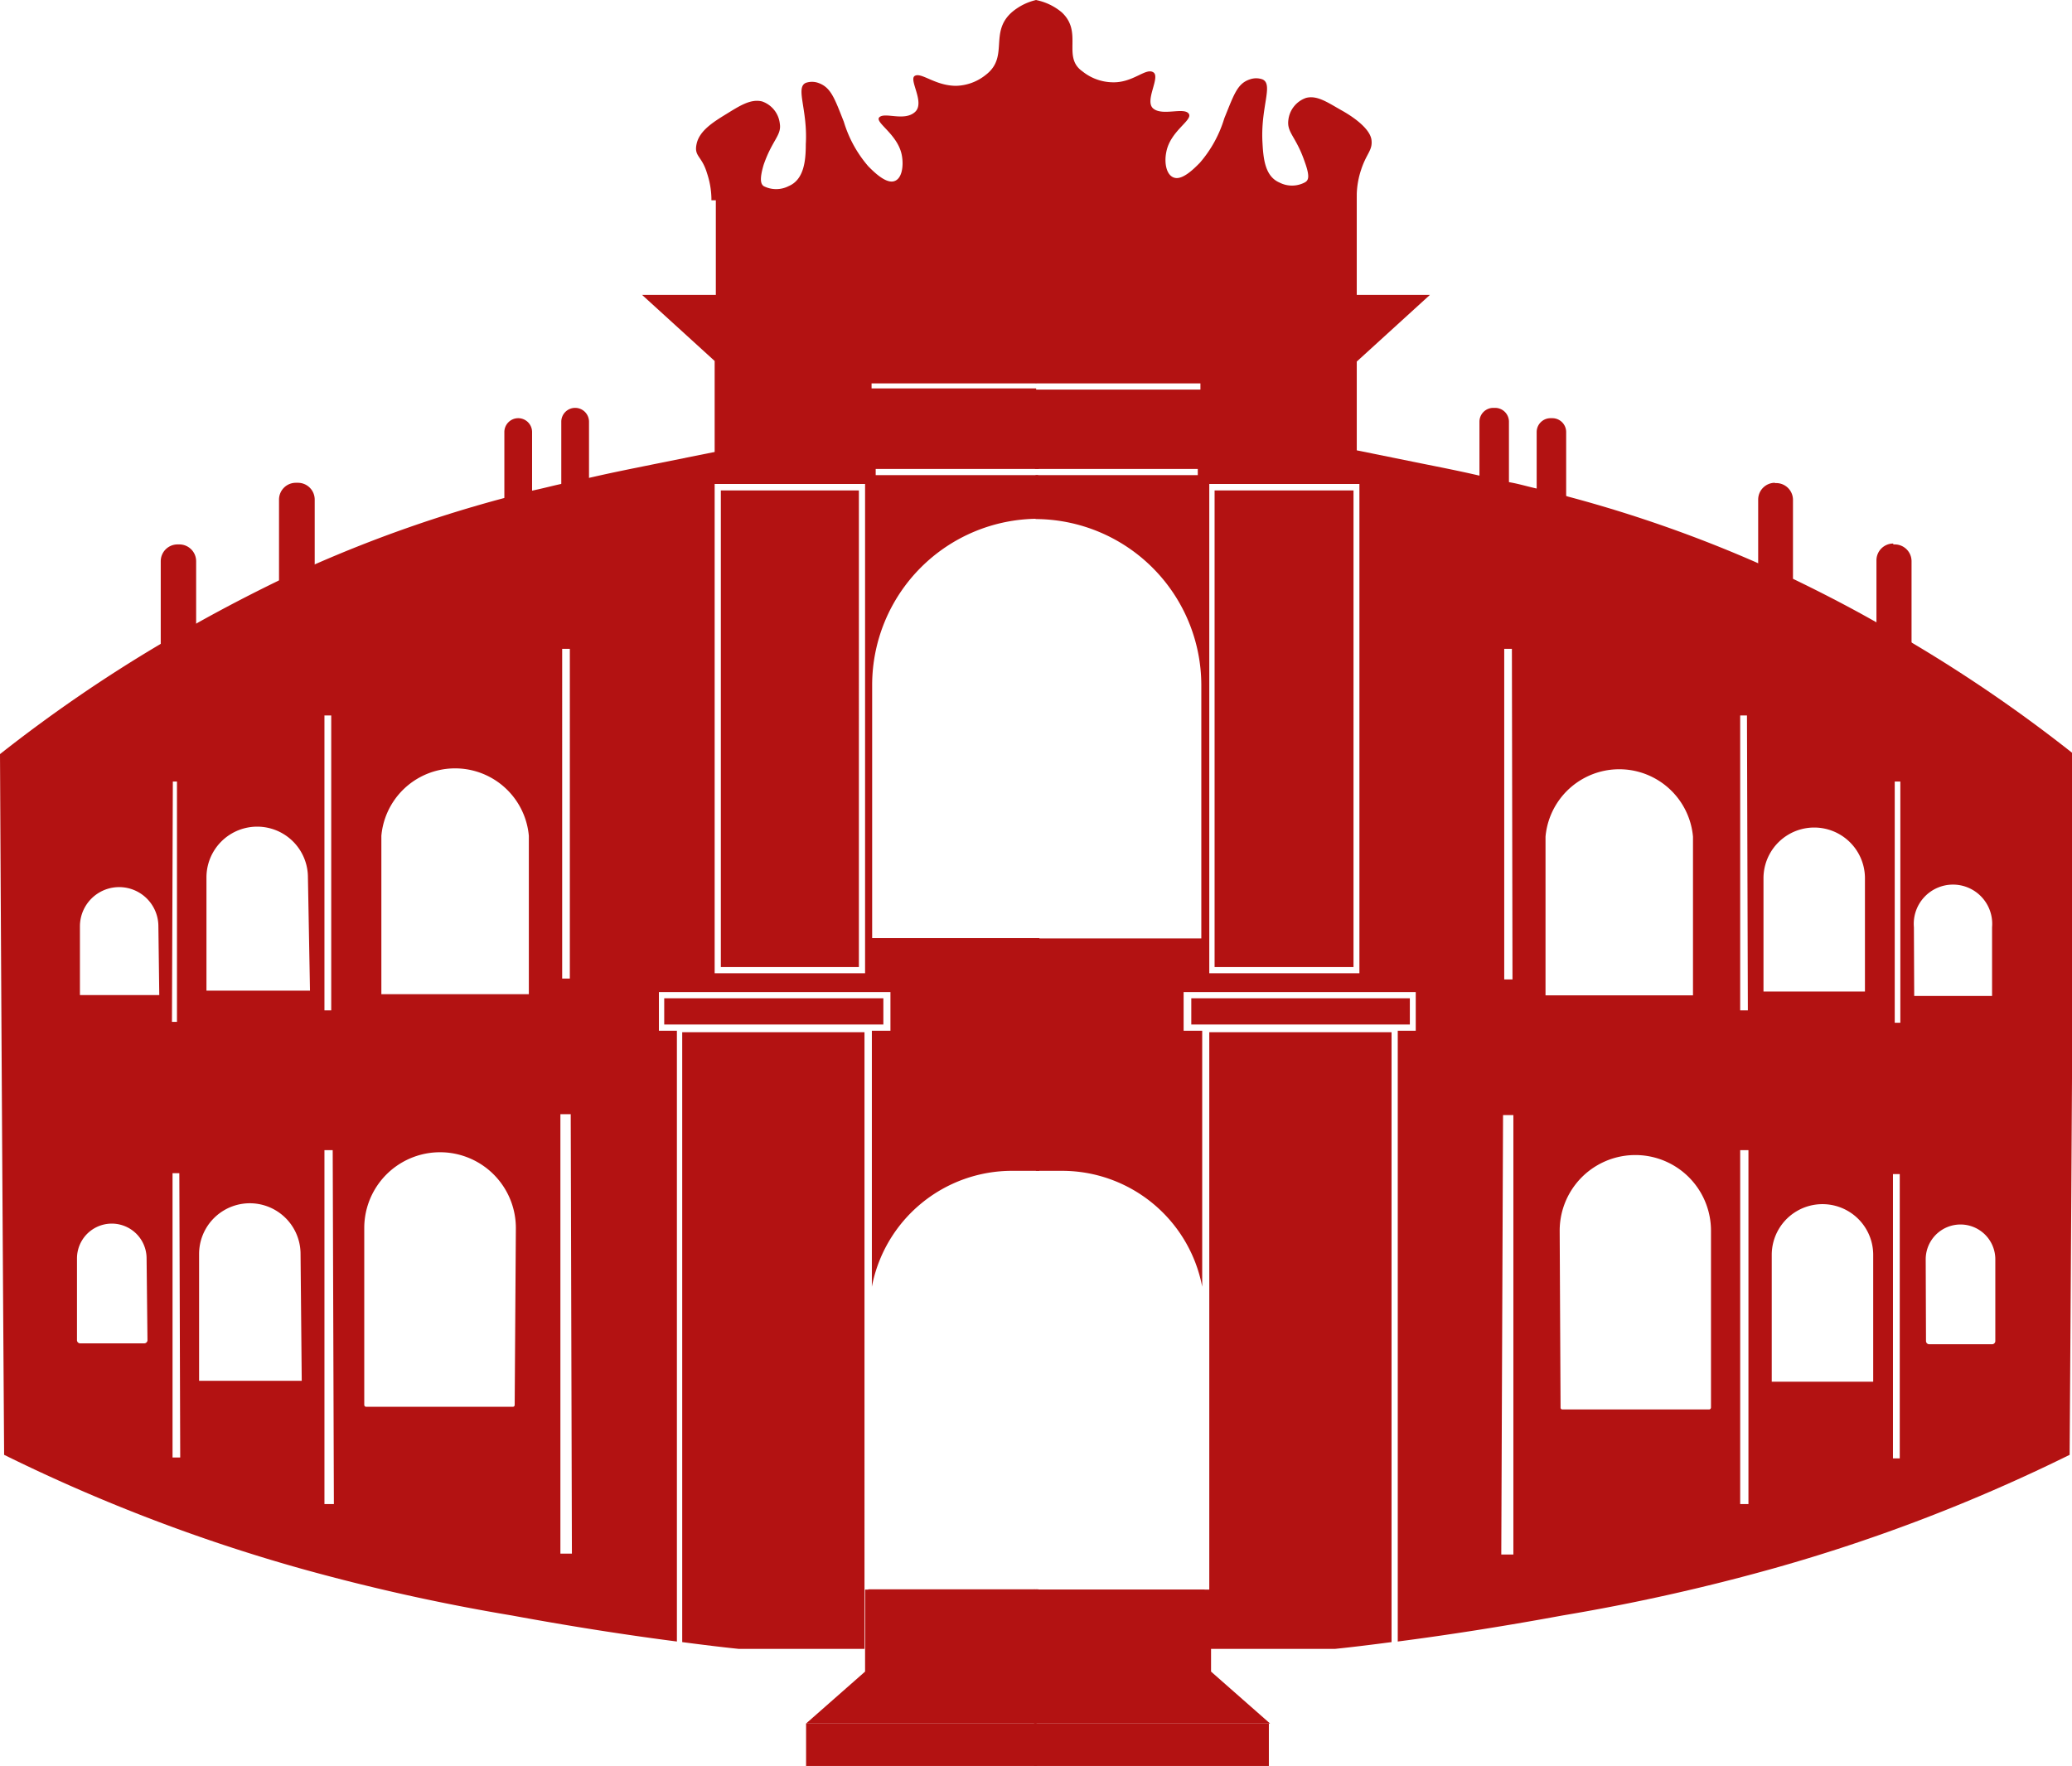
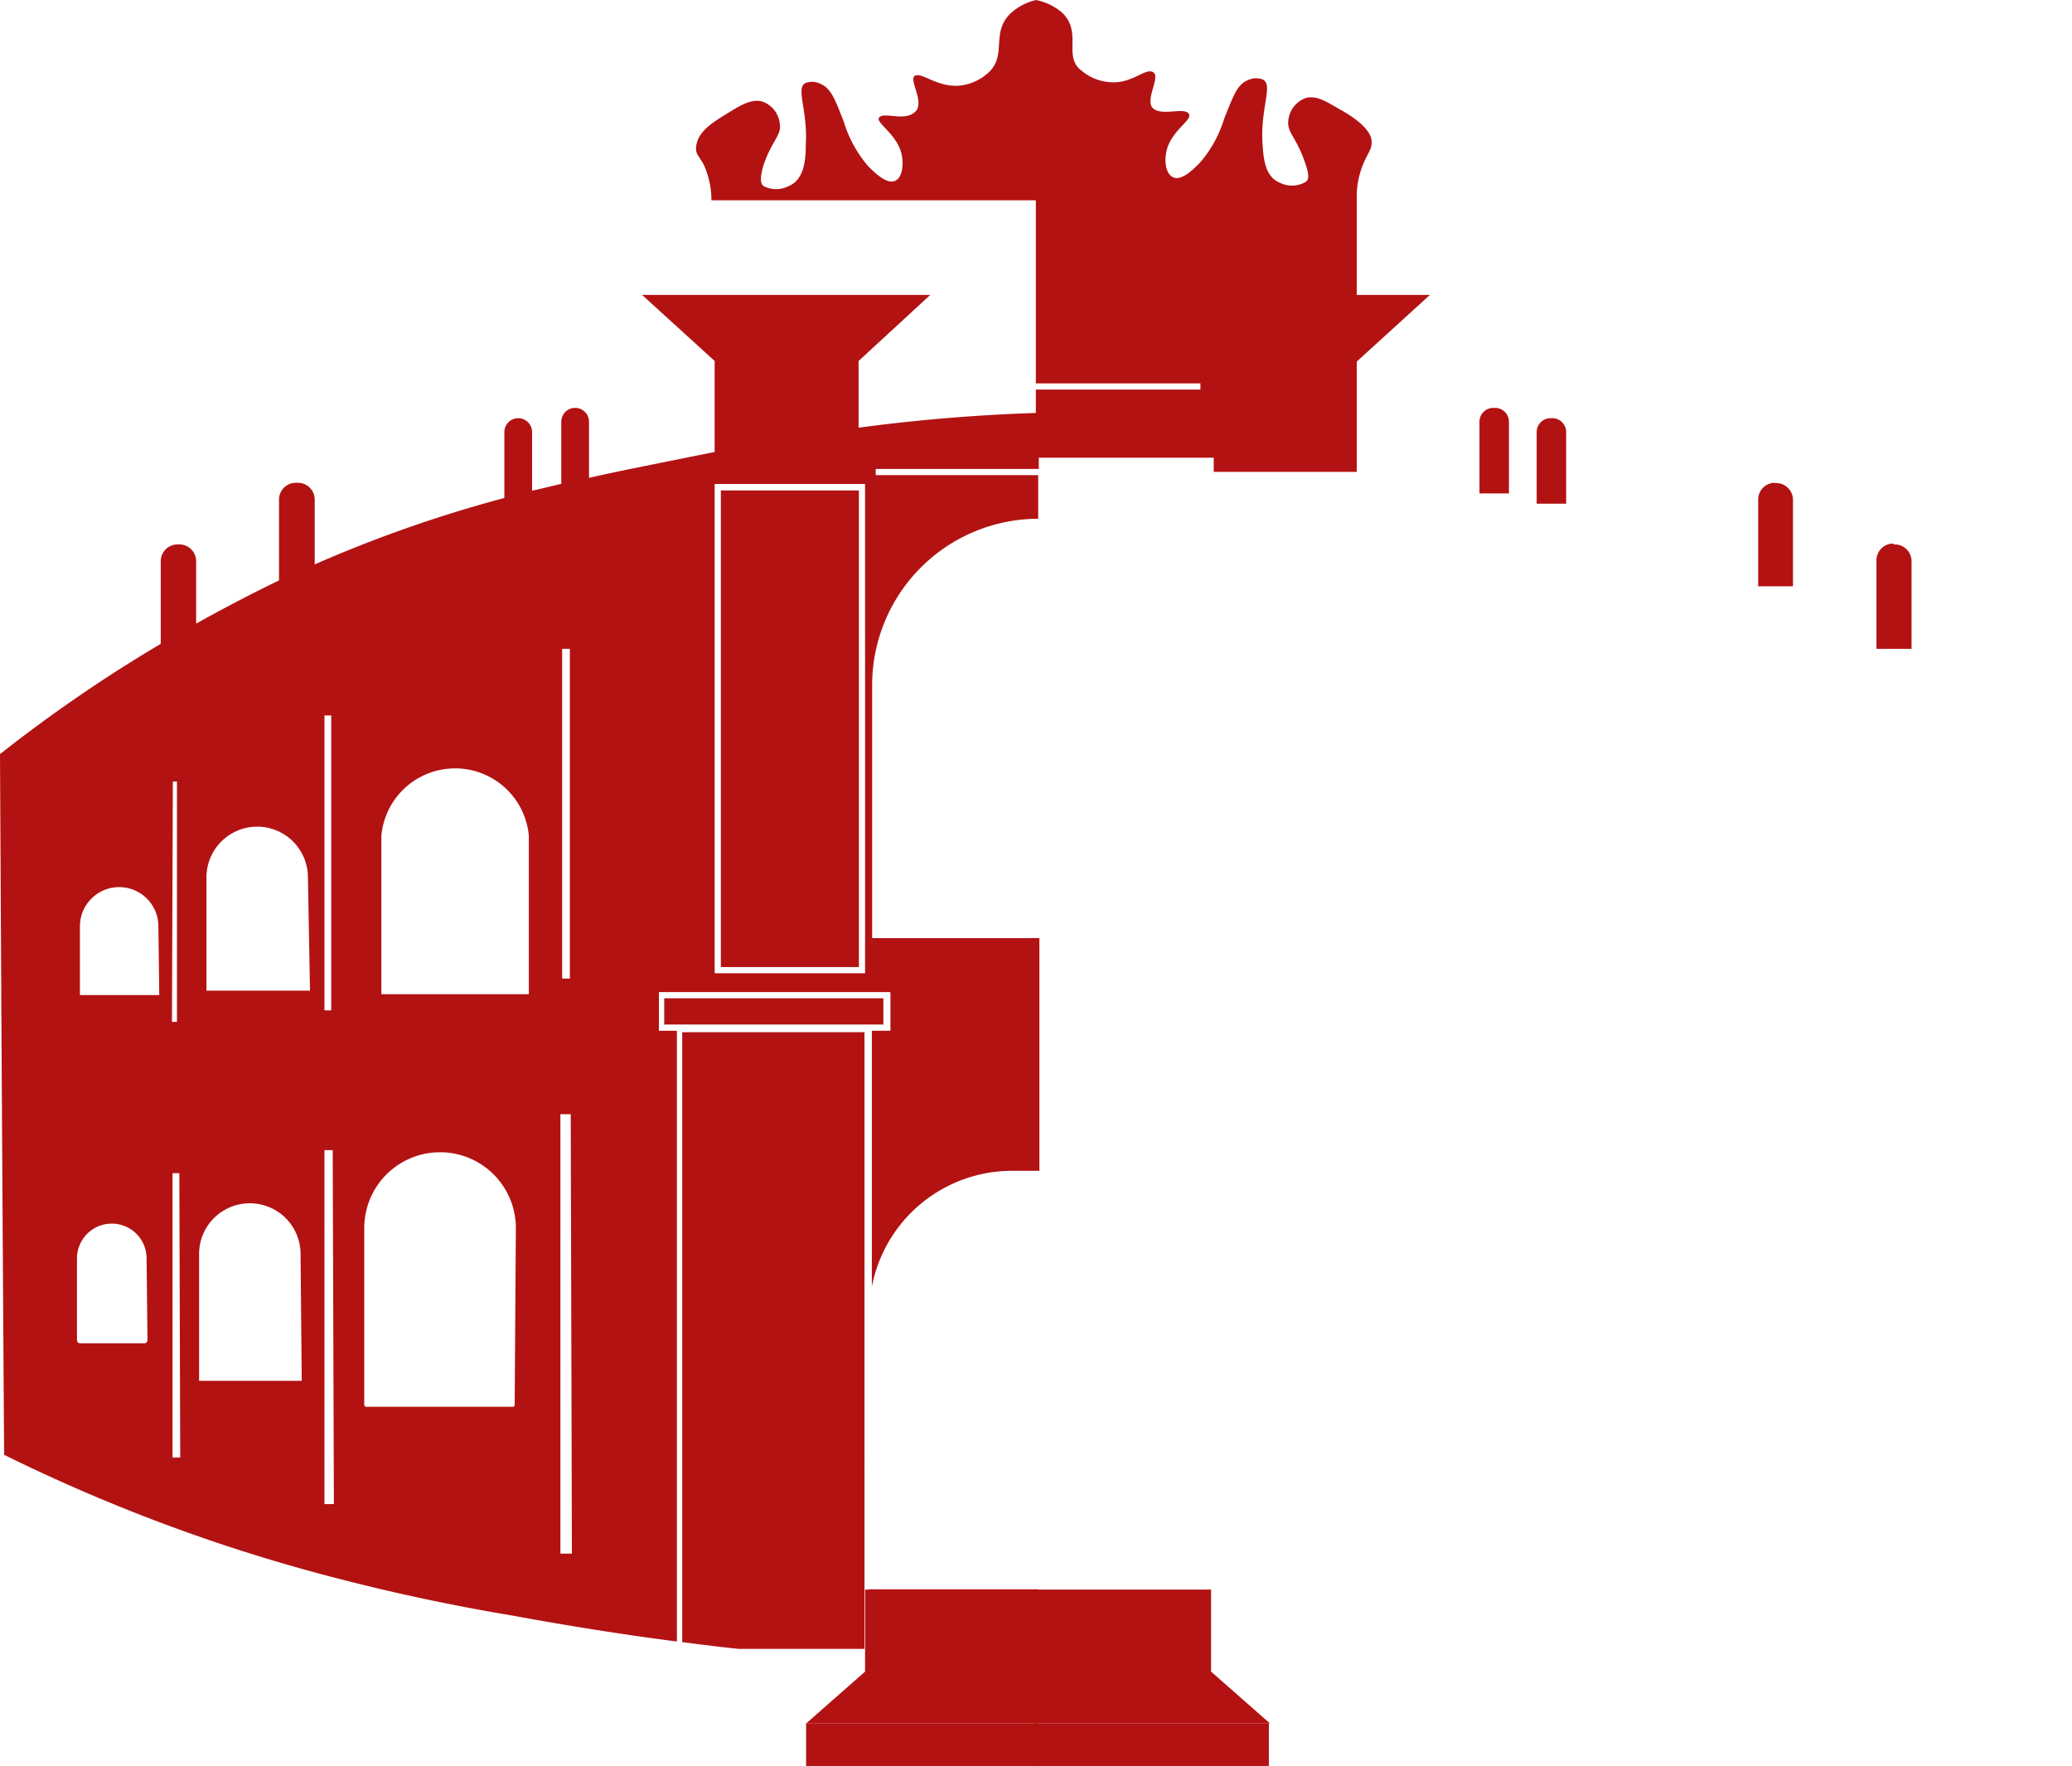
<svg xmlns="http://www.w3.org/2000/svg" viewBox="0 0 70.25 59.89">
  <defs>
    <style>.cls-1{fill:#b31212;}.cls-2{fill:#050505;}</style>
  </defs>
  <title>Ресурс 10</title>
  <g id="Слой_2" data-name="Слой 2">
    <g id="Слой_2-2" data-name="Слой 2">
      <path class="cls-1" d="M24.44,16.63V32.79h4.68V16.63Zm0,0V32.79h4.68V16.63Zm0,0V32.79h4.68V16.63ZM23.13,35V55.68c.69.09,1.33.17,1.92.23h4.26V35Zm1.31-18.34V32.79h4.68V16.63Zm0,0V32.79h4.68V16.63Zm0,0V32.79h4.68V16.63Zm0,0V32.79h4.68V16.63Zm0,0V32.79h4.68V16.63Zm0,0V32.79h4.68V16.63Zm0,0V32.79h4.68V16.63Zm0,0V32.79h4.68V16.63Zm0,0V32.79h4.68V16.63Zm0,0V32.79h4.68V16.63Zm0,0V32.79h4.68V16.63Zm0,0V32.79h4.68V16.63Zm0,0V32.79h4.68V16.63Zm0,0V32.79h4.68V16.63Zm0,0V32.79h4.68V16.63Zm0,0V32.79h4.68V16.63Zm0,0V32.79h4.68V16.63Zm0,0V32.79h4.68V16.63Zm0,0V32.79h4.68V16.63Zm0,0V32.79h4.68V16.63Zm0,0V32.79h4.68V16.63Zm0,0V32.79h4.68V16.63Zm0,0V32.79h4.68V16.63Zm0,0V32.79h4.68V16.63Zm0,0V32.79h4.68V16.63Zm0,0V32.79h4.68V16.63Zm0,0V32.79h4.68V16.63Zm0,0V32.79h4.68V16.63Zm0,0V32.79h4.68V16.63Zm0,0V32.79h4.68V16.63Zm0,0V32.79h4.68V16.63Zm0,0V32.79h4.68V16.63Zm0,0V32.79h4.68V16.63Zm0,0V32.79h4.68V16.63Zm0,0V32.79h4.68V16.63ZM35.2,14a60,60,0,0,0-6,.49c-1.76.24-3.39.53-4.85.81h0l-2.23.45c-.64.13-1.3.26-2,.42l-1,.22c-.3.06-.63.15-1,.23s-.65.16-1,.26a44.52,44.52,0,0,0-6.5,2.28l-.68.3-.5.23Q8,20.39,6.66,21.14c-.41.22-.81.45-1.19.68A49.65,49.65,0,0,0,0,25.57Q.06,37.47.14,49.33a58.39,58.39,0,0,0,10,3.84,68.81,68.81,0,0,0,7.23,1.61c2.06.38,3.95.67,5.58.88V34.95h-.61V33.64h7.85v1.31h-.63v8.68a4.84,4.84,0,0,1,4.77-3.93h.91V31.81H29.57V23.22a5.64,5.64,0,0,1,5.63-5.63V16.11H29.69V15.9h5.53V14ZM5,45.45a.11.11,0,0,1-.11.1H2.71a.11.11,0,0,1-.1-.1V42.67a1.18,1.18,0,0,1,2.36,0Zm.4-11.71H2.71V31.41a1.33,1.33,0,0,1,2.66,0Zm.46-7.24H6v8.15H5.83Zm.25,22.92H5.85V39.78h.23Zm4.12-2.6H6.75v-4.3a1.72,1.72,0,0,1,3.44,0Zm.28-13.23H7V29.75a1.72,1.72,0,0,1,3.44,0ZM11,24.26h.23v10H11ZM11.32,51H11V39h.28Zm6.13-3.36a.06.06,0,0,1-.05.06h-5a.07.07,0,0,1-.05-.06v-6a2.57,2.57,0,0,1,5.14,0Zm.48-13.93h-5V28.34a2.51,2.51,0,0,1,5,0ZM19.06,22h.26V33.18h-.26Zm.33,30.68H19V37.78h.35ZM29.33,33h-5.1V16.41h5.1Zm-.21-16.37H24.44V32.79h4.68Zm-4.68,0V32.79h4.68V16.63Zm0,0V32.79h4.68V16.63Zm0,0V32.79h4.68V16.63Zm0,0V32.79h4.68V16.63Zm0,0V32.79h4.68V16.63Zm0,0V32.79h4.68V16.63Zm0,0V32.79h4.68V16.63Zm0,0V32.79h4.68V16.63Zm0,0V32.79h4.68V16.63Zm0,0V32.79h4.68V16.63Zm0,0V32.79h4.68V16.63Zm0,0V32.79h4.68V16.63Zm0,0V32.79h4.68V16.63Zm0,0V32.79h4.68V16.63Zm0,0V32.79h4.68V16.63Zm0,0V32.79h4.68V16.63Zm0,0V32.79h4.68V16.63Zm0,0V32.79h4.68V16.63Zm0,0V32.79h4.68V16.63Zm0,0V32.79h4.68V16.63Zm0,0V32.79h4.68V16.63Zm0,0V32.79h4.68V16.63Zm0,0V32.79h4.68V16.63Zm0,0V32.79h4.68V16.63Zm0,0V32.79h4.68V16.63Zm0,0V32.79h4.68V16.63Zm0,0V32.79h4.68V16.63Zm0,0V32.79h4.68V16.63Zm0,0V32.79h4.68V16.63Zm0,0V32.79h4.68V16.63Zm0,0V32.79h4.68V16.63Zm0,0V32.79h4.68V16.63Zm0,0V32.79h4.68V16.63ZM22.52,33.85v.89h7.43v-.89ZM23.13,35V55.68c.69.09,1.33.17,1.92.23h4.26V35Zm1.31-18.34V32.79h4.68V16.63Zm0,0V32.79h4.68V16.63ZM35.2,53.89c-2.58,0-5.2,0-5.68,0h-.08v2.39c1.45.08,3.41.18,5.77.17h0V53.89ZM23.13,35V55.68c.69.09,1.33.17,1.92.23h4.26V35Zm1.31-18.34V32.79h4.68V16.63Z" />
      <path class="cls-2" d="M35.13,53.89h-.06c-2.57,0-5.18,0-5.66,0h5.72Z" />
      <path class="cls-1" d="M35.14,53.89v4.55H27.33l2-1.76V53.9h.08c.48,0,3.11,0,5.7,0h.06Z" />
      <rect class="cls-1" x="27.33" y="58.44" width="7.83" height="1.44" />
      <path class="cls-1" d="M19.05,13.83h1a0,0,0,0,1,0,0v2.43a.47.47,0,0,1-.47.47h0a.47.47,0,0,1-.47-.47V13.83a0,0,0,0,1,0,0Z" transform="translate(39.08 30.56) rotate(-180)" />
      <path class="cls-1" d="M17.11,14.18h1a0,0,0,0,1,0,0v2.43a.47.47,0,0,1-.47.47h0a.47.47,0,0,1-.47-.47V14.18A0,0,0,0,1,17.11,14.18Z" transform="translate(35.21 31.26) rotate(-180)" />
      <path class="cls-1" d="M9.46,16.38h1.18a0,0,0,0,1,0,0v2.93a.57.57,0,0,1-.57.57H10a.57.57,0,0,1-.57-.57V16.38A0,0,0,0,1,9.46,16.38Z" transform="translate(20.1 36.25) rotate(-180)" />
      <path class="cls-1" d="M5.45,18.46H6.63a0,0,0,0,1,0,0v2.93a.57.57,0,0,1-.57.57H6a.57.57,0,0,1-.57-.57V18.46A0,0,0,0,1,5.45,18.46Z" transform="translate(12.08 40.42) rotate(-180)" />
      <path class="cls-1" d="M29.11,16V12.24L31.54,10H21.77l2.46,2.24V16Z" />
-       <path class="cls-1" d="M24.27,6.56v8.92H35.13V13.17H29.55V13h5.58V6.56Z" />
      <path class="cls-1" d="M35.13,6.59V0a1.94,1.94,0,0,0-.83.42c-.77.69-.08,1.51-.88,2.12a1.67,1.67,0,0,1-1,.37c-.71,0-1.17-.46-1.4-.34s.36.91,0,1.23-1,0-1.2.17.64.58.76,1.32c.06.35,0,.8-.29.86s-.69-.35-.85-.51a4.12,4.12,0,0,1-.83-1.51c-.32-.81-.44-1.17-.87-1.32a.64.64,0,0,0-.42,0c-.36.16.07.91,0,2.08,0,.56-.06,1.2-.58,1.42a.93.93,0,0,1-.85,0c-.09-.07-.15-.21,0-.72.29-.84.61-1,.55-1.39a.9.9,0,0,0-.6-.76c-.39-.1-.78.16-1.22.43s-.9.56-1,1,.17.4.35,1a2.87,2.87,0,0,1,.15.84v.08H35.13Z" />
-       <path class="cls-1" d="M41.18,16.63V32.79h4.68V16.63Zm0,0V32.79h4.68V16.63Zm0,0V32.79h4.68V16.63ZM41,35V55.91h4.26c.59-.06,1.23-.14,1.92-.23V35Zm.19-18.34V32.79h4.68V16.63Zm0,0V32.79h4.68V16.63Zm0,0V32.79h4.68V16.63Zm0,0V32.79h4.68V16.63Zm0,0V32.79h4.68V16.63Zm0,0V32.79h4.68V16.63Zm0,0V32.79h4.68V16.63Zm0,0V32.79h4.68V16.63Zm0,0V32.79h4.68V16.63Zm0,0V32.79h4.68V16.63Zm0,0V32.79h4.68V16.63Zm0,0V32.79h4.68V16.63Zm0,0V32.79h4.68V16.63Zm0,0V32.79h4.68V16.63Zm0,0V32.79h4.68V16.63Zm0,0V32.79h4.68V16.63Zm0,0V32.79h4.68V16.63Zm0,0V32.79h4.68V16.63Zm0,0V32.79h4.68V16.63Zm0,0V32.79h4.68V16.63Zm0,0V32.79h4.68V16.63Zm0,0V32.79h4.68V16.63Zm0,0V32.79h4.68V16.63Zm0,0V32.79h4.68V16.63Zm0,0V32.79h4.68V16.63Zm0,0V32.79h4.68V16.63Zm0,0V32.79h4.68V16.63Zm0,0V32.79h4.68V16.63Zm0,0V32.79h4.68V16.63Zm0,0V32.79h4.68V16.63Zm0,0V32.79h4.68V16.63Zm0,0V32.79h4.68V16.63Zm0,0V32.79h4.68V16.63Zm0,0V32.79h4.68V16.63Zm0,0V32.79h4.68V16.63ZM35.09,14V15.9h5.52v.21h-5.5v1.49a5.64,5.64,0,0,1,5.62,5.63v8.59H35.12V39.7H36a4.84,4.84,0,0,1,4.76,3.93V34.95h-.63V33.64H48v1.31h-.61V55.66c1.62-.21,3.51-.5,5.57-.88a68.56,68.56,0,0,0,7.21-1.61,58.21,58.21,0,0,0,10-3.84q.08-11.86.14-23.76a49.55,49.55,0,0,0-5.46-3.76c-.38-.23-.78-.46-1.18-.68q-1.32-.75-2.83-1.48l-.5-.23-.68-.3a44.38,44.38,0,0,0-6.49-2.28c-.34-.1-.66-.19-1-.26s-.65-.17-1-.23l-1-.22c-.69-.16-1.35-.29-2-.42L46,15.27h0c-1.46-.27-3.08-.56-4.84-.81a59.75,59.75,0,0,0-6-.49Zm30.2,28.7a1.18,1.18,0,0,1,2.36,0v2.78a.11.11,0,0,1-.1.1H65.4a.11.11,0,0,1-.1-.1Zm-.4-11.26a1.33,1.33,0,1,1,2.65,0v2.33H64.9Zm-.46,3.24h-.19V26.5h.19Zm-.25,5.13h.23v9.64h-.23Zm-4.11,2.74a1.72,1.72,0,0,1,3.44,0v4.3H60.07Zm-.28-12.77a1.72,1.72,0,0,1,3.44,0v3.84H59.79Zm-.53,4.48H59v-10h.23ZM59,39h.28V51H59Zm-6.12,2.73a2.56,2.56,0,0,1,5.13,0v6a.07.07,0,0,1-.05.06h-5a.06.06,0,0,1-.05-.06Zm-.48-13.36a2.51,2.51,0,0,1,5,0v5.38h-5Zm-1.12,4.84H51V22h.26Zm-.32,4.6h.35V52.71H50.9ZM41,16.41h5.09V33H41Zm.21,16.38h4.68V16.63H41.18Zm0-16.16V32.79h4.68V16.63Zm0,0V32.79h4.68V16.63Zm0,0V32.79h4.68V16.63Zm0,0V32.79h4.68V16.63Zm0,0V32.79h4.68V16.63Zm0,0V32.79h4.68V16.63Zm0,0V32.79h4.68V16.63Zm0,0V32.79h4.68V16.63Zm0,0V32.79h4.68V16.63Zm0,0V32.79h4.68V16.63Zm0,0V32.79h4.68V16.63Zm0,0V32.79h4.68V16.63Zm0,0V32.79h4.68V16.63Zm0,0V32.79h4.68V16.63Zm0,0V32.79h4.68V16.63Zm0,0V32.79h4.68V16.63Zm0,0V32.79h4.68V16.63Zm0,0V32.79h4.68V16.63Zm0,0V32.79h4.68V16.63Zm0,0V32.79h4.68V16.63Zm0,0V32.79h4.68V16.63Zm0,0V32.79h4.68V16.63Zm0,0V32.79h4.68V16.63Zm0,0V32.79h4.68V16.63Zm0,0V32.79h4.68V16.63Zm0,0V32.79h4.68V16.63Zm0,0V32.79h4.68V16.63Zm0,0V32.79h4.68V16.63Zm0,0V32.79h4.68V16.63Zm0,0V32.79h4.68V16.63Zm0,0V32.79h4.68V16.63Zm0,0V32.79h4.68V16.63Zm0,0V32.79h4.68V16.63Zm-.82,17.22v.89h7.41v-.89ZM41,35V55.91h4.26c.59-.06,1.23-.14,1.92-.23V35Zm.19-18.34V32.79h4.68V16.63Zm0,0V32.79h4.68V16.63ZM35.09,53.89v2.56h0c2.35,0,4.31-.08,5.75-.17V53.9h-.08c-.48,0-3.09,0-5.67,0ZM41,35V55.91h4.26c.59-.06,1.23-.14,1.92-.23V35Zm.19-18.34V32.79h4.68V16.63Z" />
      <path class="cls-1" d="M35.06,53.89v4.55h8l-2-1.76V53.9h-.09c-.49,0-3.16,0-5.8,0h-.06Z" />
      <rect class="cls-1" x="35.06" y="58.44" width="7.96" height="1.44" />
      <path class="cls-1" d="M50.69,13.83h0a.47.47,0,0,1,.47.47v2.43a0,0,0,0,1,0,0h-1a0,0,0,0,1,0,0V14.3a.47.47,0,0,1,.47-.47Z" />
      <path class="cls-1" d="M52.63,14.18h0a.47.47,0,0,1,.47.47v2.43a0,0,0,0,1,0,0h-1a0,0,0,0,1,0,0V14.65a.47.47,0,0,1,.47-.47Z" />
      <path class="cls-1" d="M60.17,16.38h.05a.57.57,0,0,1,.57.57v2.93a0,0,0,0,1,0,0H59.61a0,0,0,0,1,0,0V16.94a.57.57,0,0,1,.57-.57Z" />
      <path class="cls-1" d="M64.19,18.46h.05a.57.57,0,0,1,.57.57V22a0,0,0,0,1,0,0H63.62a0,0,0,0,1,0,0V19a.57.57,0,0,1,.57-.57Z" />
      <path class="cls-1" d="M41.15,16V12.24L38.71,10h9.77L46,12.26V16Z" />
      <path class="cls-1" d="M35.12,6.56V13H40.7v.21H35.12v2.31H46V6.56Z" />
      <path class="cls-1" d="M35.12,6.66H46V6.59a2.87,2.87,0,0,1,.15-.84c.18-.55.39-.65.35-1s-.52-.73-1-1-.84-.53-1.22-.43a.9.9,0,0,0-.6.76c-.05.42.26.55.55,1.39.19.52.14.65,0,.72a.93.93,0,0,1-.85,0c-.51-.22-.55-.85-.58-1.42-.05-1.17.38-1.92,0-2.08a.64.64,0,0,0-.42,0c-.43.14-.54.51-.87,1.32a4.12,4.12,0,0,1-.83,1.51c-.16.16-.56.58-.85.51s-.36-.51-.29-.86c.13-.74.93-1.1.76-1.32s-.89.09-1.2-.17.26-1.07,0-1.23-.69.37-1.4.34a1.67,1.67,0,0,1-1-.37C36,1.93,36.73,1.1,36,.42A1.94,1.94,0,0,0,35.12,0V6.66Z" />
    </g>
  </g>
</svg>